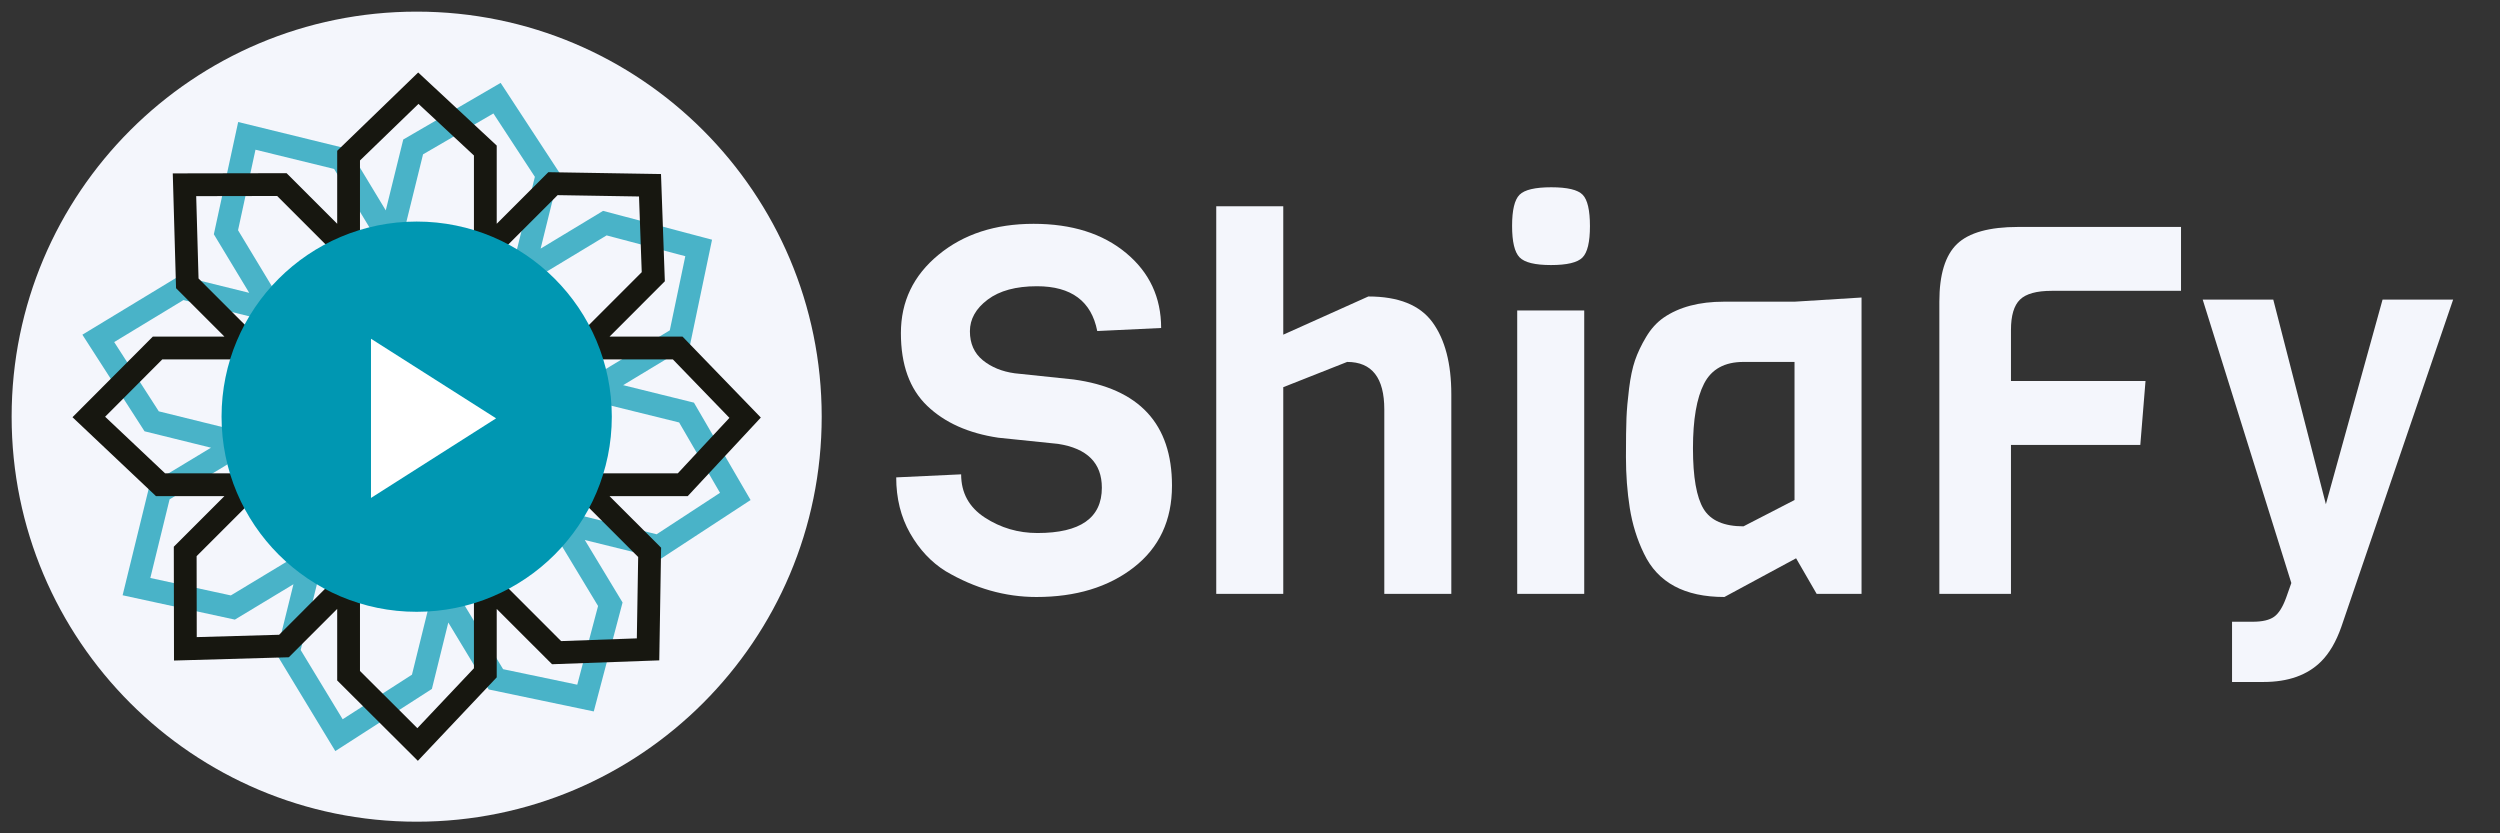
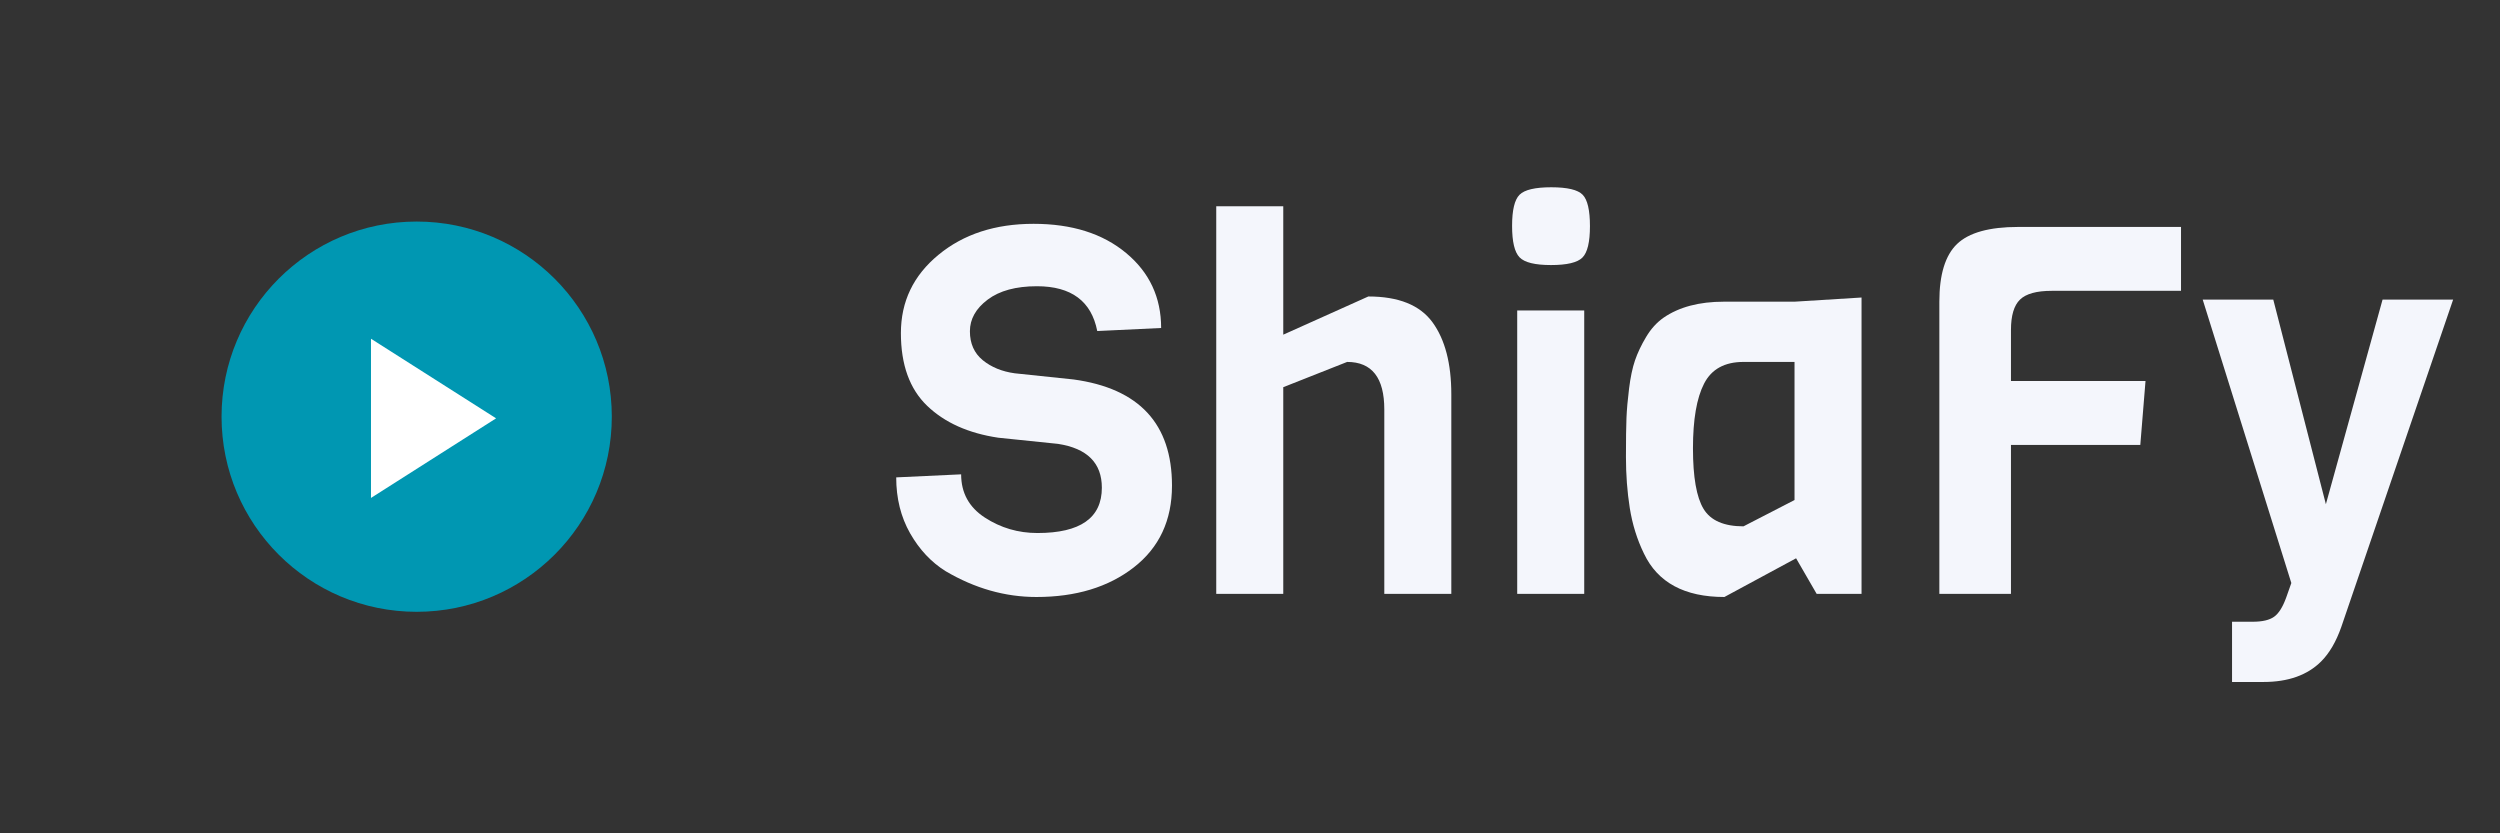
<svg xmlns="http://www.w3.org/2000/svg" width="600" zoomAndPan="magnify" viewBox="0 0 450 150" height="200" preserveAspectRatio="xMidYMid meet" version="1.0">
  <rect x="0" y="0" width="450" height="150" fill="#333333" stroke="none" />
  <defs>
    <filter x="0%" y="0%" width="100%" height="100%" id="0a31f2f53b">
      <feColorMatrix values="0 0 0 0 1 0 0 0 0 1 0 0 0 0 1 0 0 0 1 0" color-interpolation-filters="sRGB" />
    </filter>
    <g />
    <clipPath id="66701def86">
      <path d="M 2.094 2.094 L 147.906 2.094 L 147.906 147.906 L 2.094 147.906 Z M 2.094 2.094 " clip-rule="nonzero" />
    </clipPath>
    <clipPath id="6c8f75695d">
-       <path d="M 75 2.094 C 34.734 2.094 2.094 34.734 2.094 75 C 2.094 115.266 34.734 147.906 75 147.906 C 115.266 147.906 147.906 115.266 147.906 75 C 147.906 34.734 115.266 2.094 75 2.094 Z M 75 2.094 " clip-rule="nonzero" />
-     </clipPath>
+       </clipPath>
    <clipPath id="df528f0811">
-       <path d="M 20.32 16.914 L 129.68 16.914 L 129.68 126.277 L 20.32 126.277 Z M 20.32 16.914 " clip-rule="nonzero" />
-     </clipPath>
+       </clipPath>
    <clipPath id="6ab040b269">
      <path d="M 75 16.914 C 44.801 16.914 20.32 41.395 20.32 71.594 C 20.32 101.793 44.801 126.277 75 126.277 C 105.199 126.277 129.68 101.793 129.68 71.594 C 129.68 41.395 105.199 16.914 75 16.914 Z M 75 16.914 " clip-rule="nonzero" />
    </clipPath>
    <mask id="c7ba684d25">
      <g filter="url(#0a31f2f53b)">
        <rect x="-45" width="540" fill="#000000" y="-15" height="180" fill-opacity="0.7" />
      </g>
    </mask>
    <clipPath id="6a85f92ca3">
      <path d="M 14 14 L 136 14 L 136 136 L 14 136 Z M 14 14 " clip-rule="nonzero" />
    </clipPath>
    <clipPath id="5bf0a7d31d">
      <path d="M 29.703 0 L 150.184 29.75 L 120.434 150.227 L -0.047 120.48 Z M 29.703 0 " clip-rule="nonzero" />
    </clipPath>
    <clipPath id="9634839a1c">
      <path d="M 29.703 0 L 150.184 29.75 L 120.434 150.227 L -0.047 120.48 Z M 29.703 0 " clip-rule="nonzero" />
    </clipPath>
    <clipPath id="38225cefd6">
      <rect x="0" width="150" y="0" height="150" />
    </clipPath>
    <clipPath id="52264932d7">
-       <path d="M 13.047 13.047 L 137 13.047 L 137 137 L 13.047 137 Z M 13.047 13.047 " clip-rule="nonzero" />
-     </clipPath>
+       </clipPath>
    <clipPath id="8a5aaca611">
      <path d="M 39.879 39.879 L 110.121 39.879 L 110.121 110.121 L 39.879 110.121 Z M 39.879 39.879 " clip-rule="nonzero" />
    </clipPath>
  </defs>
  <g fill="#f4f6fc" fill-opacity="1">
    <g transform="translate(158.724, 106.897)">
      <g>
        <path d="M 52.234 -19.484 C 52.234 -13.234 49.941 -8.328 45.359 -4.766 C 40.785 -1.211 34.941 0.562 27.828 0.562 C 22.203 0.562 16.758 -0.984 11.5 -4.078 C 8.906 -5.691 6.77 -7.969 5.094 -10.906 C 3.426 -13.844 2.594 -17.195 2.594 -20.969 L 14.281 -21.516 C 14.281 -18.18 15.703 -15.586 18.547 -13.734 C 21.398 -11.879 24.555 -10.953 28.016 -10.953 C 35.742 -10.953 39.609 -13.672 39.609 -19.109 C 39.609 -23.555 36.977 -26.188 31.719 -27 L 20.969 -28.109 C 15.582 -28.91 11.312 -30.828 8.156 -33.859 C 5.008 -36.891 3.438 -41.25 3.438 -46.938 C 3.438 -52.625 5.691 -57.32 10.203 -61.031 C 14.711 -64.75 20.414 -66.609 27.312 -66.609 C 34.207 -66.609 39.758 -64.859 43.969 -61.359 C 48.176 -57.867 50.281 -53.367 50.281 -47.859 L 38.781 -47.312 C 37.727 -52.688 34.109 -55.375 27.922 -55.375 C 24.148 -55.375 21.195 -54.57 19.062 -52.969 C 16.926 -51.363 15.859 -49.461 15.859 -47.266 C 15.859 -45.066 16.629 -43.332 18.172 -42.062 C 19.723 -40.801 21.645 -40.016 23.938 -39.703 L 34.516 -38.594 C 46.328 -36.977 52.234 -30.609 52.234 -19.484 Z M 52.234 -19.484 " />
      </g>
    </g>
  </g>
  <g fill="#f4f6fc" fill-opacity="1">
    <g transform="translate(213.549, 106.897)">
      <g>
        <path d="M 47.688 0 L 35.625 0 L 35.625 -33.203 C 35.625 -38.898 33.395 -41.75 28.938 -41.75 L 17.438 -37.203 L 17.438 0 L 5.375 0 L 5.375 -69.766 L 17.438 -69.766 L 17.438 -46.656 L 32.75 -53.531 C 38.188 -53.531 42.035 -51.984 44.297 -48.891 C 46.555 -45.797 47.688 -41.469 47.688 -35.906 Z M 47.688 0 " />
      </g>
    </g>
  </g>
  <g fill="#f4f6fc" fill-opacity="1">
    <g transform="translate(266.332, 106.897)">
      <g>
        <path d="M 12.891 -73.188 C 15.797 -73.188 17.68 -72.738 18.547 -71.844 C 19.422 -70.945 19.859 -69.062 19.859 -66.188 C 19.859 -63.312 19.406 -61.426 18.5 -60.531 C 17.602 -59.633 15.719 -59.188 12.844 -59.188 C 9.969 -59.188 8.082 -59.648 7.188 -60.578 C 6.289 -61.504 5.844 -63.391 5.844 -66.234 C 5.844 -69.078 6.289 -70.945 7.188 -71.844 C 8.082 -72.738 9.984 -73.188 12.891 -73.188 Z M 18.828 0 L 6.766 0 L 6.766 -51.016 L 18.828 -51.016 Z M 18.828 0 " />
      </g>
    </g>
  </g>
  <g fill="#f4f6fc" fill-opacity="1">
    <g transform="translate(291.843, 106.897)">
      <g>
        <path d="M 43.234 0 L 35.156 0 L 31.453 -6.406 L 18.547 0.562 C 11.379 0.562 6.555 -2.035 4.078 -7.234 C 2.836 -9.773 1.984 -12.516 1.516 -15.453 C 1.055 -18.391 0.828 -21.445 0.828 -24.625 C 0.828 -27.812 0.859 -30.16 0.922 -31.672 C 0.984 -33.191 1.141 -34.957 1.391 -36.969 C 1.641 -38.977 1.992 -40.66 2.453 -42.016 C 2.922 -43.379 3.586 -44.785 4.453 -46.234 C 5.316 -47.691 6.367 -48.852 7.609 -49.719 C 10.391 -51.633 14.004 -52.594 18.453 -52.594 L 31.172 -52.594 L 43.234 -53.344 Z M 31.172 -16.891 L 31.172 -41.75 L 21.984 -41.75 C 18.586 -41.75 16.223 -40.445 14.891 -37.844 C 13.555 -35.25 12.891 -31.367 12.891 -26.203 C 12.891 -21.035 13.523 -17.398 14.797 -15.297 C 16.066 -13.203 18.461 -12.156 21.984 -12.156 Z M 31.172 -16.891 " />
      </g>
    </g>
  </g>
  <g fill="#f4f6fc" fill-opacity="1">
    <g transform="translate(341.38, 106.897)">
      <g>
        <path d="M 51.203 -54.547 L 27.922 -54.547 C 25.203 -54.547 23.301 -54.02 22.219 -52.969 C 21.133 -51.914 20.594 -50.094 20.594 -47.5 L 20.594 -38.312 L 44.812 -38.312 L 43.875 -26.812 L 20.594 -26.812 L 20.594 0 L 7.703 0 L 7.703 -52.594 C 7.703 -57.477 8.766 -60.941 10.891 -62.984 C 13.023 -65.023 16.691 -66.047 21.891 -66.047 L 51.203 -66.047 Z M 51.203 -54.547 " />
      </g>
    </g>
  </g>
  <g fill="#f4f6fc" fill-opacity="1">
    <g transform="translate(396.111, 106.897)">
      <g>
        <path d="M 45.453 -52.969 L 25.328 5.938 C 24.398 8.594 23.191 10.664 21.703 12.156 C 19.234 14.625 15.77 15.859 11.312 15.859 L 5.656 15.859 L 5.656 5.016 L 9.375 5.016 C 11.102 5.016 12.383 4.719 13.219 4.125 C 14.051 3.539 14.781 2.383 15.406 0.656 L 16.328 -1.953 L 0.375 -52.969 L 13.078 -52.969 L 22.547 -16.141 L 32.75 -52.969 Z M 45.453 -52.969 " />
      </g>
    </g>
  </g>
  <g clip-path="url(#66701def86)">
    <g clip-path="url(#6c8f75695d)">
      <path fill="#f4f6fc" d="M 2.094 2.094 L 147.906 2.094 L 147.906 147.906 L 2.094 147.906 Z M 2.094 2.094 " fill-opacity="1" fill-rule="nonzero" />
    </g>
  </g>
  <g clip-path="url(#df528f0811)">
    <g clip-path="url(#6ab040b269)">
      <path fill="#f4f6fc" d="M 20.32 16.914 L 129.68 16.914 L 129.68 126.277 L 20.32 126.277 Z M 20.32 16.914 " fill-opacity="1" fill-rule="nonzero" />
    </g>
  </g>
  <g mask="url(#c7ba684d25)">
    <g transform="matrix(1, 0, 0, 1, 0, -0)">
      <g clip-path="url(#38225cefd6)">
        <g clip-path="url(#6a85f92ca3)">
          <g clip-path="url(#5bf0a7d31d)">
            <g clip-path="url(#9634839a1c)">
-               <path fill="#0097b2" d="M 135.105 90.004 L 124.91 72.477 L 112.164 69.328 L 124.211 62.051 L 128.168 43.145 L 108.555 37.957 L 97.312 44.75 L 100.688 31.078 L 90.117 14.918 L 72.586 25.113 L 69.438 37.867 L 62.773 26.836 L 42.871 21.961 L 38.492 42.168 L 44.859 52.711 L 32.352 49.621 L 14.828 60.246 L 26.016 77.633 L 37.977 80.586 L 26.945 87.25 L 22.07 107.148 L 42.277 111.531 L 52.82 105.164 L 49.73 117.672 L 60.355 135.195 L 77.742 124.008 L 80.695 112.055 L 87.973 124.105 L 106.879 128.059 L 112.062 108.445 L 105.27 97.203 L 118.945 100.578 Z M 95.922 50.383 L 109.191 42.371 L 123.355 46.117 L 120.562 59.461 L 106.531 67.938 L 92.445 64.461 Z M 76.148 27.781 L 88.812 20.422 L 96.277 31.832 L 92.348 47.75 L 79.934 55.246 L 72.434 42.832 Z M 42.848 41.441 L 45.988 26.949 L 60.145 30.414 L 68.047 43.5 L 64.57 57.578 L 50.492 54.102 Z M 28.582 74.039 L 20.555 61.57 L 33.023 54.012 L 47.859 57.676 L 55.355 70.09 L 42.941 77.586 Z M 54.211 99.531 L 41.551 107.176 L 27.059 104.035 L 30.527 89.879 L 43.609 81.977 L 57.688 85.453 Z M 74.152 121.441 L 61.68 129.465 L 54.121 117 L 57.785 102.164 L 70.199 94.668 L 77.695 107.09 Z M 82.562 87.371 L 79.086 101.453 L 71.59 89.031 L 59.176 96.531 L 62.652 82.453 L 48.574 78.977 L 60.988 71.48 L 53.492 59.066 L 67.566 62.543 L 71.043 48.465 L 78.543 60.879 L 90.957 53.383 L 87.48 67.461 L 101.562 70.938 L 89.145 78.434 L 96.641 90.844 Z M 107.652 109.078 L 103.906 123.246 L 90.559 120.453 L 82.086 106.422 L 85.562 92.336 L 99.641 95.812 Z M 102.273 92.234 L 94.777 79.824 L 107.195 72.328 L 122.242 76.043 L 129.602 88.707 L 118.191 96.168 Z M 102.273 92.234 " fill-opacity="1" fill-rule="nonzero" />
-             </g>
+               </g>
          </g>
        </g>
      </g>
    </g>
  </g>
  <g clip-path="url(#52264932d7)">
    <path fill="#171710" d="M 136.949 75.16 L 122.852 60.586 L 109.723 60.586 L 119.672 50.629 L 118.98 31.328 L 98.699 30.992 L 89.41 40.281 L 89.41 26.203 L 75.273 13.047 L 60.695 27.145 L 60.695 40.281 L 51.586 31.172 L 31.098 31.211 L 31.688 51.875 L 40.395 60.586 L 27.512 60.586 L 13.047 75.098 L 28.074 89.301 L 40.395 89.301 L 31.285 98.41 L 31.32 118.898 L 51.988 118.309 L 60.695 109.602 L 60.695 122.484 L 75.215 136.949 L 89.41 121.922 L 89.41 109.609 L 99.367 119.562 L 118.668 118.867 L 119 98.586 L 109.711 89.301 L 123.793 89.301 Z M 89.41 46.082 L 100.371 35.125 L 115.023 35.367 L 115.512 48.992 L 103.922 60.586 L 89.41 60.586 Z M 64.797 28.883 L 75.328 18.699 L 85.309 27.988 L 85.309 44.387 L 75.055 54.641 L 64.797 44.387 Z M 35.738 50.129 L 35.316 35.305 L 49.891 35.277 L 60.695 46.082 L 60.695 60.586 L 46.199 60.586 Z M 29.707 85.195 L 18.922 75.012 L 29.215 64.688 L 44.496 64.688 L 54.75 74.941 L 44.496 85.195 Z M 60.695 103.797 L 50.242 114.258 L 35.414 114.68 L 35.391 100.105 L 46.199 89.301 L 60.695 89.301 Z M 85.309 120.289 L 75.125 131.07 L 64.797 120.777 L 64.797 105.5 L 75.051 95.246 L 85.309 105.508 Z M 85.309 85.195 L 85.309 99.703 L 75.055 89.441 L 64.797 99.699 L 64.797 85.195 L 50.297 85.195 L 60.555 74.941 L 50.297 64.688 L 64.797 64.688 L 64.797 50.188 L 75.055 60.441 L 85.309 50.188 L 85.309 64.688 L 99.812 64.688 L 89.555 74.941 L 99.809 85.195 Z M 114.871 100.258 L 114.629 114.906 L 101 115.398 L 89.41 103.805 L 89.41 89.301 L 103.914 89.301 Z M 105.609 85.195 L 95.355 74.941 L 105.617 64.688 L 121.113 64.688 L 131.297 75.215 L 122.008 85.195 Z M 105.609 85.195 " fill-opacity="1" fill-rule="nonzero" />
  </g>
  <g clip-path="url(#8a5aaca611)">
    <path fill="#0097b2" d="M 110.125 75 C 110.125 94.398 94.398 110.125 75 110.125 C 55.602 110.125 39.879 94.398 39.879 75 C 39.879 55.602 55.602 39.879 75 39.879 C 94.398 39.879 110.125 55.602 110.125 75 Z M 110.125 75 " fill-opacity="1" fill-rule="nonzero" />
  </g>
  <path fill="#ffffff" d="M 66.777 60.973 L 66.777 89.629 L 89.297 75.301 Z M 66.777 60.973 " fill-opacity="1" fill-rule="nonzero" />
</svg>